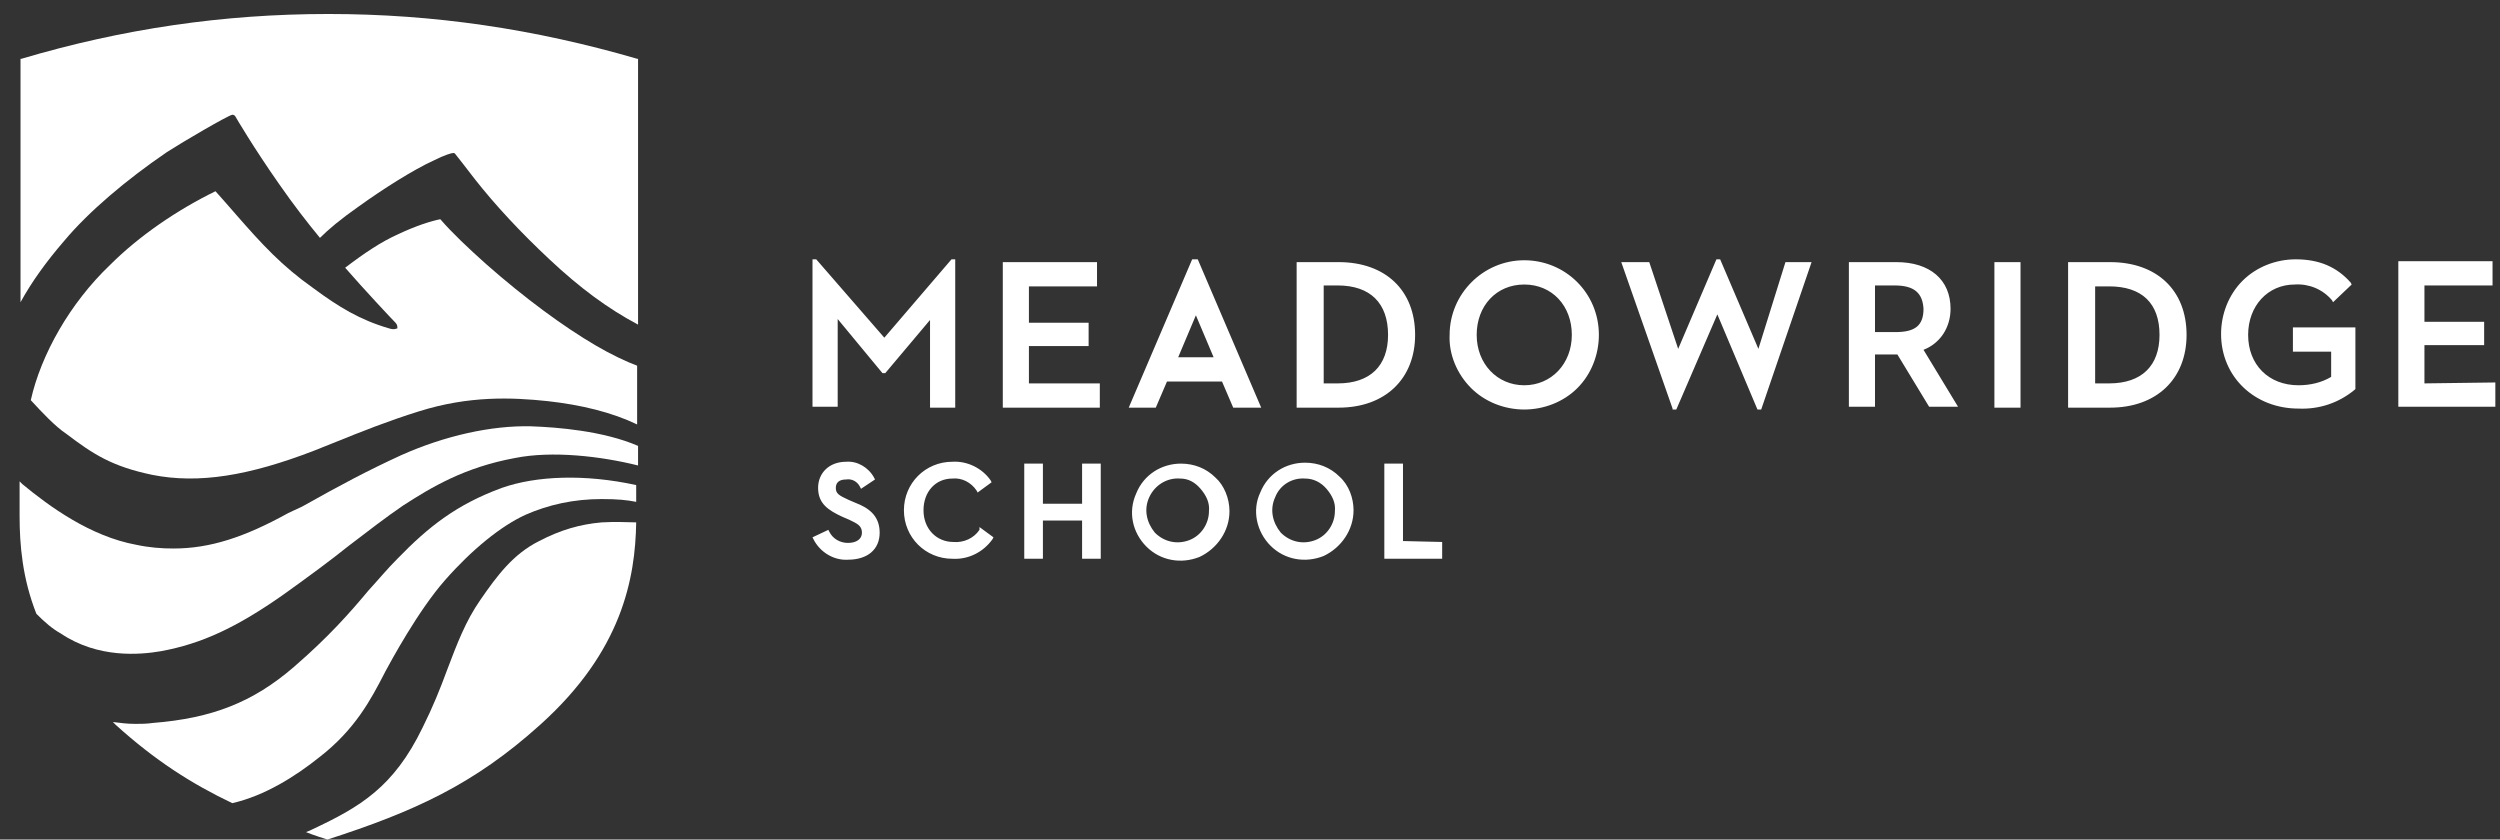
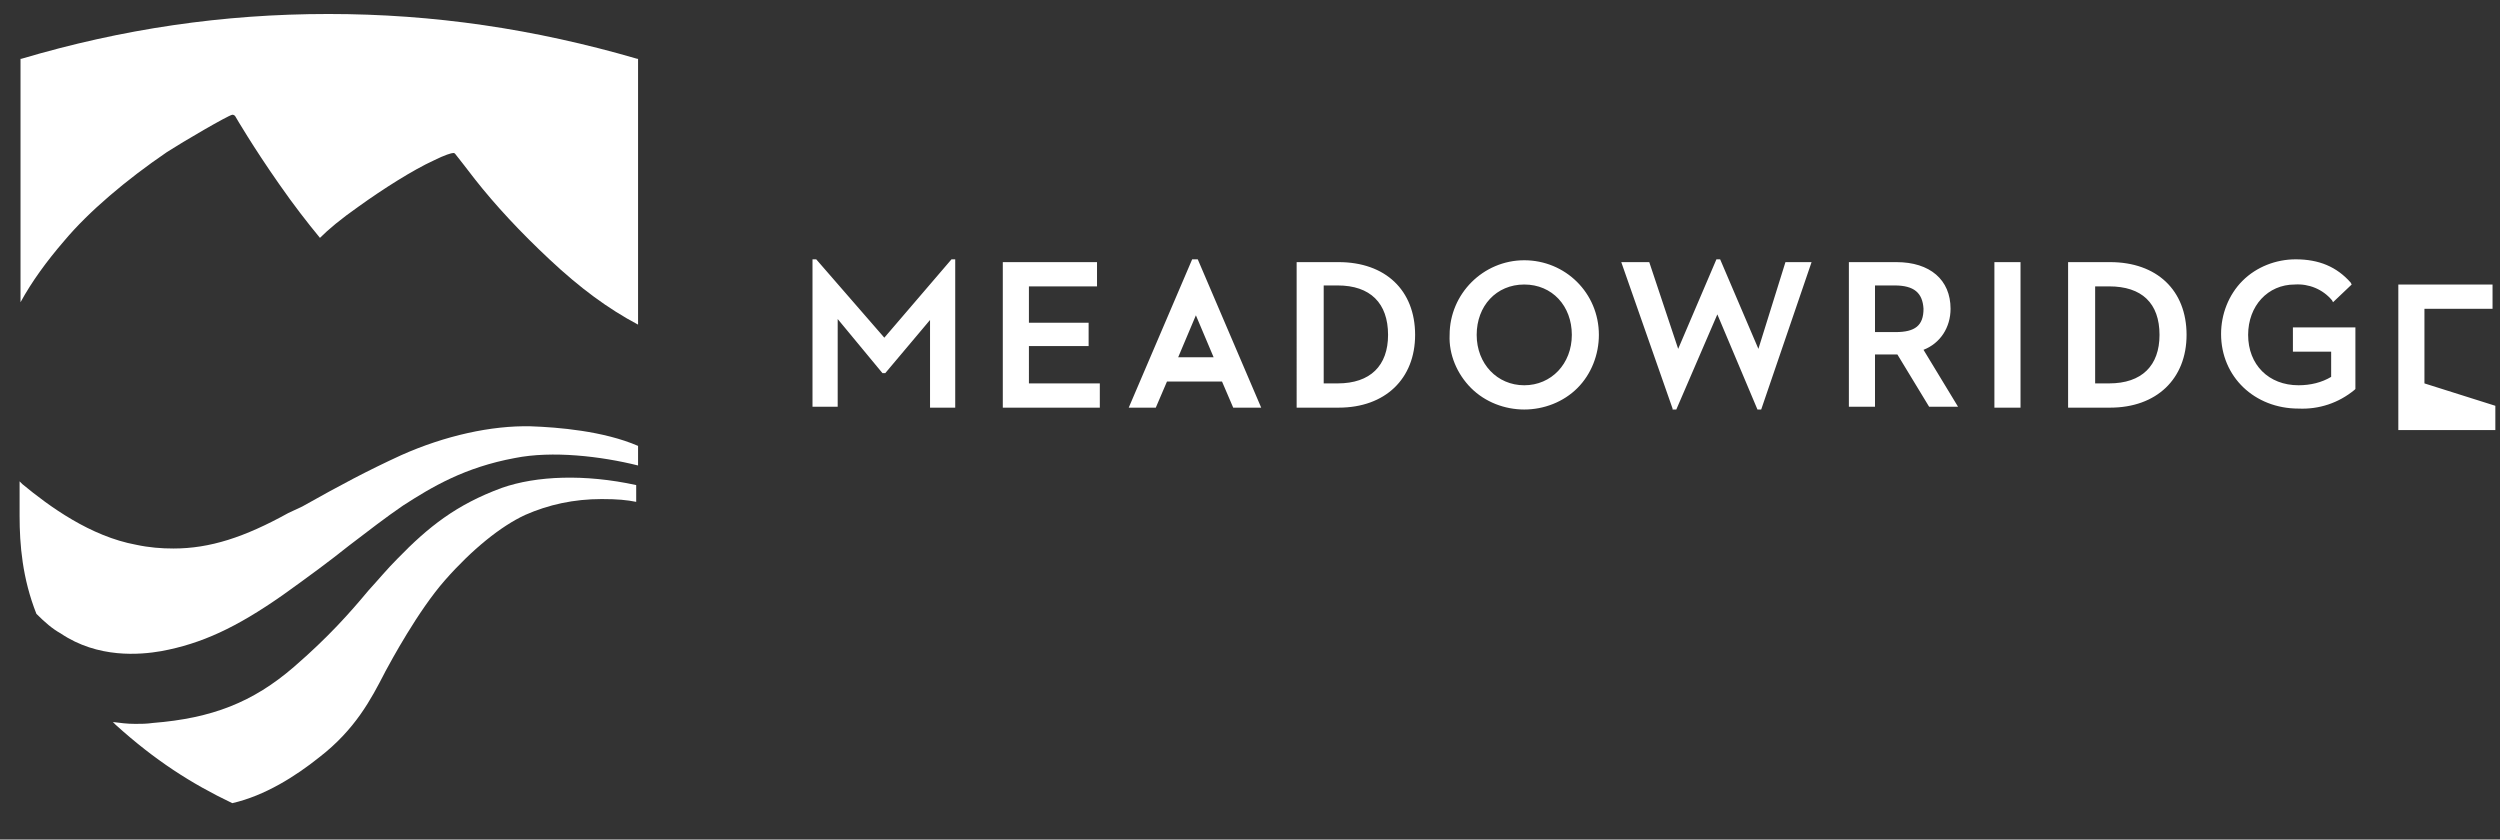
<svg xmlns="http://www.w3.org/2000/svg" version="1.1" id="Layer_1" x="0px" y="0px" viewBox="0 0 268 90" style="enable-background:new 0 0 268 90;" xml:space="preserve">
  <rect x="0" y="0" width="268" height="90" fill="#333333" stroke="none" />
  <style type="text/css">
	.st0{fill:#FFFFFF;}
</style>
  <title>logo</title>
  <desc>Created with Sketch.</desc>
  <g id="Symbols">
    <g id="logo_x2F_color">
      <g id="logo">
-         <path id="Shape" class="st0" d="M94.3,57.1c0,1.8-1.3,2.9-3.4,2.9c-1.5,0.1-3-0.8-3.7-2.2l-0.1-0.2l1.7-0.8l0.1,0.2     c0.4,0.8,1.2,1.2,2,1.2c0.9,0,1.5-0.4,1.5-1.1c0-0.8-0.6-1-1.4-1.4l-0.7-0.3c-1.5-0.7-2.6-1.4-2.6-3.1c0-1.6,1.2-2.8,3-2.8     c1.2-0.1,2.4,0.6,3,1.7l0.1,0.2l-1.5,1l-0.1-0.2c-0.3-0.6-0.9-0.9-1.5-0.8c-0.7,0-1.1,0.3-1.1,0.9s0.3,0.8,1.4,1.3l0.7,0.3     C93,54.4,94.3,55.2,94.3,57.1z M105,56.8c-0.6,0.9-1.7,1.4-2.8,1.3c-1.8,0-3.2-1.4-3.2-3.4c0-2,1.3-3.4,3.1-3.4     c1-0.1,2,0.4,2.6,1.3l0.1,0.2l1.5-1.1l-0.1-0.2c-0.9-1.3-2.5-2.1-4.1-2c-2.9,0-5.2,2.3-5.2,5.2c0,2.9,2.3,5.2,5.2,5.2     c1.7,0.1,3.3-0.7,4.3-2.1l0.1-0.2l-1.5-1.1L105,56.8z M116,54h-4.2v-4.3h-2v10.2h2v-4.1h4.2v4.1h2V49.7h-2V54z M131.8,54.8     c0,2.1-1.3,4-3.2,4.9c-2,0.8-4.2,0.4-5.7-1.1c-1.5-1.5-2-3.7-1.1-5.7c0.8-2,2.7-3.2,4.8-3.2c1.4,0,2.7,0.5,3.7,1.5     C131.2,52,131.8,53.4,131.8,54.8L131.8,54.8z M126.5,51.3c-1.4-0.1-2.7,0.7-3.3,2c-0.6,1.3-0.3,2.7,0.6,3.8c1,1,2.4,1.3,3.7,0.8     c1.3-0.5,2.1-1.8,2.1-3.1c0.1-0.9-0.3-1.7-0.9-2.4S127.4,51.3,126.5,51.3z M145.1,54.7c0,2.1-1.3,4-3.2,4.9     c-2,0.8-4.2,0.4-5.7-1.1s-2-3.8-1.1-5.7c0.8-2,2.7-3.2,4.8-3.2c1.4,0,2.7,0.5,3.7,1.5C144.6,52,145.1,53.4,145.1,54.7L145.1,54.7     z M139.9,51.3c-1.4-0.1-2.7,0.7-3.2,2c-0.6,1.3-0.3,2.7,0.6,3.8c1,1,2.4,1.3,3.7,0.8c1.3-0.5,2.1-1.8,2.1-3.1     c0.1-0.9-0.3-1.7-0.9-2.4C141.6,51.7,140.8,51.3,139.9,51.3L139.9,51.3z M150.4,58v-8.3h-2v10.2h6.2v-1.8L150.4,58z" />
-         <path id="Shape_1_" class="st0" d="M102,27.8h0.4v15.9h-2.7v-9.4L94.9,40h-0.3l-4.8-5.8v9.4h-2.7V27.8h0.4l7.3,8.4L102,27.8z      M110.3,37.1h6.4v-2.5h-6.4v-3.9h7.3v-2.6h-10.1v15.6h10.4v-2.6h-7.6V37.1z M128.4,27.8l6.8,15.9h-3l-1.2-2.8h-5.9l-1.2,2.8h-2.9     l6.8-15.9H128.4z M128.2,33.8l-1.9,4.5h3.8L128.2,33.8z M151.7,35.9c0,4.7-3.2,7.8-8.2,7.8h-4.5V28.1h4.5     C148.5,28.1,151.7,31.1,151.7,35.9z M143.4,30.6h-1.5v10.5h1.5c3.5,0,5.4-1.9,5.4-5.2C148.8,32.5,146.9,30.6,143.4,30.6     L143.4,30.6z M171.4,35.9c0,2.1-0.8,4.2-2.3,5.7c-1.5,1.5-3.6,2.3-5.7,2.3c-2.1,0-4.2-0.8-5.7-2.3s-2.4-3.6-2.3-5.7     c0-4.4,3.6-8,8-8S171.4,31.4,171.4,35.9z M163.4,30.5c-3,0-5.1,2.3-5.1,5.4c0,3.1,2.2,5.4,5.1,5.4s5.1-2.3,5.1-5.4     C168.5,32.8,166.4,30.5,163.4,30.5z M188.5,37.4l-4.1-9.6h-0.4l-4.1,9.6l-3.1-9.3h-3l5.5,15.7l0,0.1h0.4l4.4-10.2l4.3,10.2h0.4     l5.4-15.8h-2.8L188.5,37.4z M206.2,37.5l3.7,6.1h-3.1l-3.4-5.6H201v5.6h-2.8V28.1h5.1c3.6,0,5.8,1.9,5.8,5     C209.1,35.1,208,36.8,206.2,37.5L206.2,37.5z M203.1,30.6H201v5h2.2c2.1,0,3-0.7,3-2.5C206.1,31.4,205.2,30.6,203.1,30.6     L203.1,30.6z M213.8,43.7h2.8V28.1h-2.8V43.7z M234.4,35.9c0,4.7-3.2,7.8-8.2,7.8h-4.5V28.1h4.5     C231.2,28.1,234.4,31.1,234.4,35.9z M224.6,41.1h1.5c3.5,0,5.4-1.9,5.4-5.2c0-3.4-1.9-5.2-5.4-5.2h-1.5L224.6,41.1z M245.8,37.7     h4.1v2.7c-1,0.6-2.2,0.9-3.5,0.9c-3.2,0-5.4-2.2-5.4-5.4c0-3.1,2.1-5.4,5-5.4c1.5-0.1,3,0.5,4,1.7l0.1,0.2l2-1.9l-0.1-0.2     c-1.5-1.7-3.4-2.5-5.9-2.5c-2.1,0-4.2,0.8-5.7,2.3c-1.5,1.5-2.3,3.6-2.3,5.7c0,4.6,3.6,8,8.3,8c2.2,0.1,4.3-0.6,6-2l0.1-0.1v-6.6     h-6.7V37.7z M259.9,41.1v-4.1h6.4v-2.5h-6.4v-3.9h7.3v-2.6h-10.1v15.6h10.4v-2.6L259.9,41.1z" />
+         <path id="Shape_1_" class="st0" d="M102,27.8h0.4v15.9h-2.7v-9.4L94.9,40h-0.3l-4.8-5.8v9.4h-2.7V27.8h0.4l7.3,8.4L102,27.8z      M110.3,37.1h6.4v-2.5h-6.4v-3.9h7.3v-2.6h-10.1v15.6h10.4v-2.6h-7.6V37.1z M128.4,27.8l6.8,15.9h-3l-1.2-2.8h-5.9l-1.2,2.8h-2.9     l6.8-15.9H128.4z M128.2,33.8l-1.9,4.5h3.8L128.2,33.8z M151.7,35.9c0,4.7-3.2,7.8-8.2,7.8h-4.5V28.1h4.5     C148.5,28.1,151.7,31.1,151.7,35.9z M143.4,30.6h-1.5v10.5h1.5c3.5,0,5.4-1.9,5.4-5.2C148.8,32.5,146.9,30.6,143.4,30.6     L143.4,30.6z M171.4,35.9c0,2.1-0.8,4.2-2.3,5.7c-1.5,1.5-3.6,2.3-5.7,2.3c-2.1,0-4.2-0.8-5.7-2.3s-2.4-3.6-2.3-5.7     c0-4.4,3.6-8,8-8S171.4,31.4,171.4,35.9z M163.4,30.5c-3,0-5.1,2.3-5.1,5.4c0,3.1,2.2,5.4,5.1,5.4s5.1-2.3,5.1-5.4     C168.5,32.8,166.4,30.5,163.4,30.5z M188.5,37.4l-4.1-9.6h-0.4l-4.1,9.6l-3.1-9.3h-3l5.5,15.7l0,0.1h0.4l4.4-10.2l4.3,10.2h0.4     l5.4-15.8h-2.8L188.5,37.4z M206.2,37.5l3.7,6.1h-3.1l-3.4-5.6H201v5.6h-2.8V28.1h5.1c3.6,0,5.8,1.9,5.8,5     C209.1,35.1,208,36.8,206.2,37.5L206.2,37.5z M203.1,30.6H201v5h2.2c2.1,0,3-0.7,3-2.5C206.1,31.4,205.2,30.6,203.1,30.6     L203.1,30.6z M213.8,43.7h2.8V28.1h-2.8V43.7z M234.4,35.9c0,4.7-3.2,7.8-8.2,7.8h-4.5V28.1h4.5     C231.2,28.1,234.4,31.1,234.4,35.9z M224.6,41.1h1.5c3.5,0,5.4-1.9,5.4-5.2c0-3.4-1.9-5.2-5.4-5.2h-1.5L224.6,41.1z M245.8,37.7     h4.1v2.7c-1,0.6-2.2,0.9-3.5,0.9c-3.2,0-5.4-2.2-5.4-5.4c0-3.1,2.1-5.4,5-5.4c1.5-0.1,3,0.5,4,1.7l0.1,0.2l2-1.9l-0.1-0.2     c-1.5-1.7-3.4-2.5-5.9-2.5c-2.1,0-4.2,0.8-5.7,2.3c-1.5,1.5-2.3,3.6-2.3,5.7c0,4.6,3.6,8,8.3,8c2.2,0.1,4.3-0.6,6-2l0.1-0.1v-6.6     h-6.7V37.7z M259.9,41.1v-4.1h6.4h-6.4v-3.9h7.3v-2.6h-10.1v15.6h10.4v-2.6L259.9,41.1z" />
      </g>
    </g>
  </g>
  <g>
    <path class="st0" d="M6.5,67.9c4,2.7,8.5,2.3,10.8,1.9c4.3-0.8,8-2.5,13-6c2.8-2,5.1-3.7,7.1-5.3c2.1-1.6,3.9-3,5.8-4.3   c3.1-2,6.6-4.1,12-5.1c4-0.8,9.2-0.2,13.2,0.8v-2.1c-3.7-1.6-8.6-2-11.5-2.1c-4.2-0.1-9.2,1-13.9,3.1c-3.7,1.7-6.5,3.2-10.6,5.5   L30.9,55c-4.7,2.6-8.4,3.8-12.3,3.8c-1.3,0-2.6-0.1-4-0.4c-4.9-0.9-9.3-4.1-12.2-6.5c-0.1-0.1-0.2-0.2-0.3-0.3v3.7   c0,3.1,0.3,6.7,1.8,10.5C4.8,66.7,5.6,67.4,6.5,67.9z" />
    <g>
-       <path class="st0" d="M64.5,56c-2.3,0.2-4.4,0.8-6.7,2c-2.8,1.4-4.5,3.7-6.3,6.3c-1.6,2.3-2.5,4.7-3.6,7.6    c-0.7,1.9-1.5,3.9-2.6,6.1c-3.1,6.4-6.7,8.5-11.8,10.9c-0.2,0.1-0.4,0.2-0.7,0.3c0.7,0.3,2.3,0.8,2.3,0.8    c9.3-3,15.7-5.9,22.8-12.3c8.8-7.9,10.2-15.7,10.3-21.7C67.3,56,66.1,55.9,64.5,56z" />
      <path class="st0" d="M34.2,81.2c3.9-3,5.6-6.3,7-9l0.1-0.2c0.6-1.1,3.5-6.5,6.4-9.8c2.9-3.3,6-5.8,8.6-7c2.5-1.1,5.2-1.7,8.2-1.7    c0,0,0,0,0,0c1.7,0,2.7,0.1,3.7,0.3V52c-5.5-1.2-10.7-1-14.4,0.3c-4.9,1.8-7.9,4.2-11.2,7.6c-1.1,1.1-2,2.2-3.1,3.4    c-2,2.4-4.3,5-8,8.2c-4.4,3.8-8.8,5.5-15.1,6c-0.7,0.1-1.3,0.1-1.9,0.1c-0.9,0-1.6-0.1-2.4-0.2c0.1,0.1,0.2,0.2,0.3,0.3    c4.2,3.8,8.1,6.3,12.5,8.4C28.4,85.3,31.7,83.2,34.2,81.2z" />
    </g>
    <g>
      <path class="st0" d="M6.9,25.8c2.6-3.1,6.6-6.5,11-9.5c1.7-1.1,6.5-3.9,7-4c0.2,0,0.3,0.1,0.4,0.3c0,0,1.8,3.1,4.6,7.1    c1.6,2.3,3,4.1,4.4,5.8c0.9-0.9,2.2-2,4.2-3.4c2.5-1.8,5.8-3.9,8-4.9c1.2-0.6,1.9-0.8,2.1-0.8c0.1,0,0.1,0,0.2,0.1    c0.1,0.1,1.4,1.8,2.1,2.7c2.2,2.8,4.9,5.7,8,8.6c3.3,3.1,6.3,5.3,9.5,7V6.3l-0.1,0C57.3,3.1,46.5,1.5,35.2,1.5h0    c-11.3,0-22.1,1.6-32.9,4.8l-0.1,0v26.1C3.4,30.2,5,28,6.9,25.8z" />
-       <path class="st0" d="M41.7,35.2c-3.1-0.9-5.4-2.3-8.1-4.3c-3.4-2.4-5.5-4.7-8.3-7.9c-0.6-0.7-1.4-1.6-2.2-2.5    c-4.1,2-8.2,4.8-11.3,7.9C7.5,32.5,4.4,38,3.3,42.9c1.2,1.3,2.6,2.8,3.8,3.6c2.9,2.2,4.9,3.5,9.2,4.4c5,1,10.4,0.1,17.4-2.6    c0.7-0.3,1.3-0.5,2-0.8c3.2-1.3,6-2.4,9.2-3.4c5.4-1.7,10-1.5,13.8-1.1c3.6,0.4,6.9,1.2,9.6,2.5v-6.3c-1.1-0.4-2.8-1.2-4.5-2.2    c-3.4-2-7.5-5-11.7-8.7c-1.9-1.7-3.6-3.3-4.9-4.8c-1,0.2-2.6,0.7-4.5,1.6c-1.8,0.8-3.6,2-5.7,3.6c2,2.3,5,5.5,5.4,5.9    c0.2,0.2,0.2,0.4,0.2,0.6C42.5,35.2,42.3,35.4,41.7,35.2z" />
    </g>
  </g>
</svg>